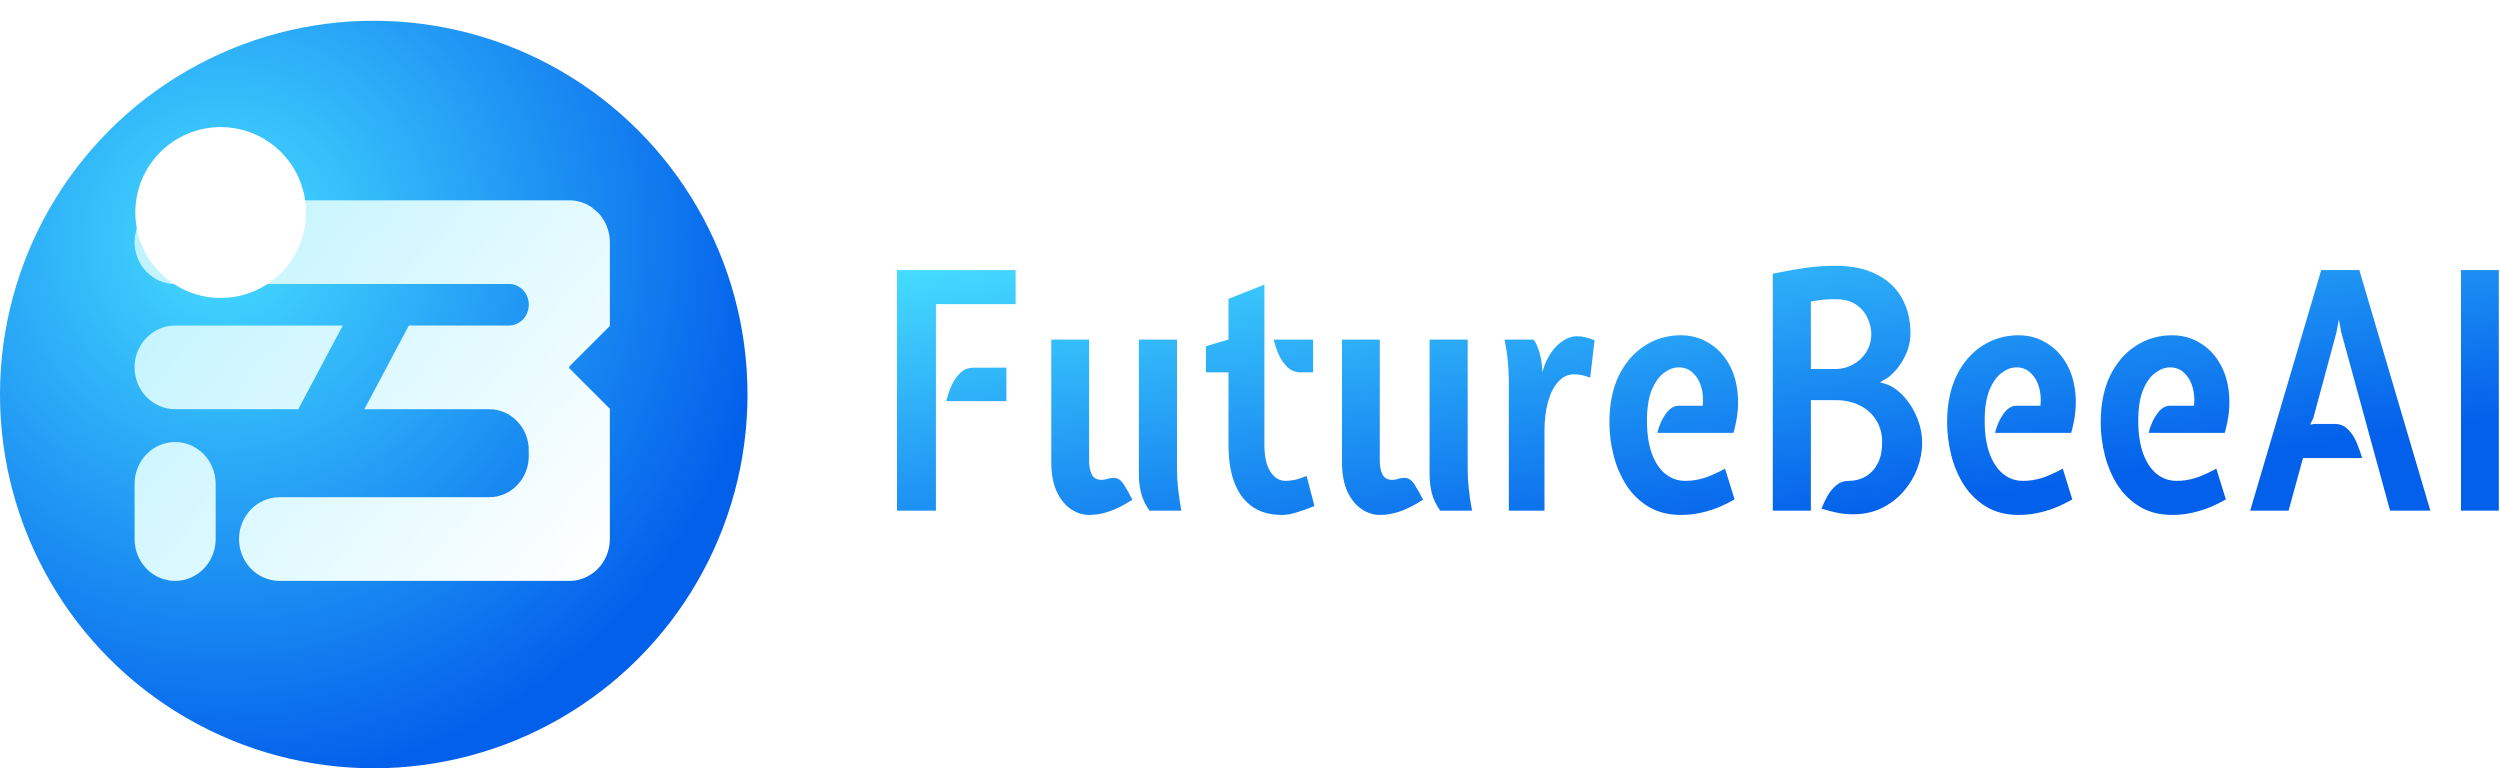
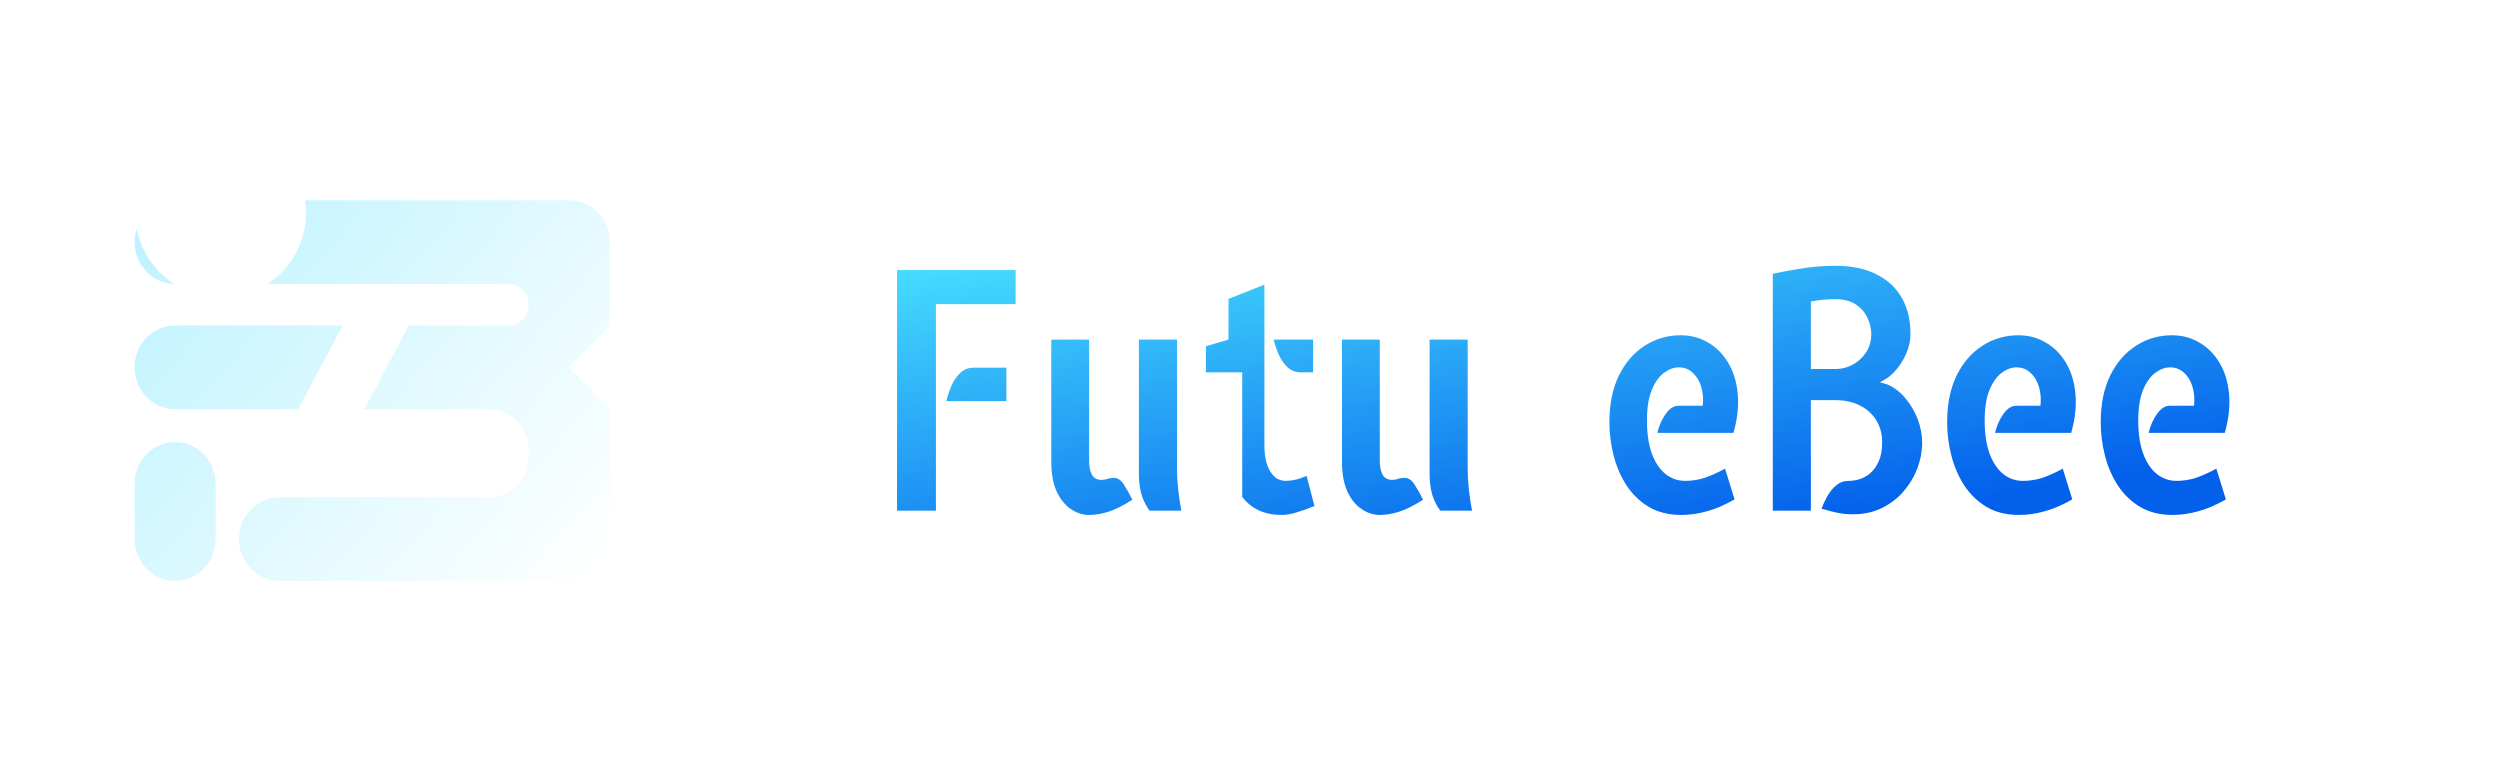
<svg xmlns="http://www.w3.org/2000/svg" width="602" height="185" viewBox="0 0 602 185" fill="none">
-   <circle cx="90" cy="95" r="90" fill="url(#paint0_radial_7610_547)" />
  <path fill-rule="evenodd" clip-rule="evenodd" d="M32.406 116.512C32.406 110.949 36.777 106.442 42.169 106.442C47.561 106.442 51.932 110.949 51.932 116.512V129.806C51.932 135.369 47.561 139.88 42.169 139.88C36.777 139.88 32.406 135.369 32.406 129.806V116.512ZM32.406 88.462C32.406 82.899 36.777 78.388 42.169 78.388H82.53L71.822 98.536H42.169C36.777 98.536 32.406 94.025 32.406 88.462ZM122.531 78.388L122.434 78.384L98.446 78.388L87.737 98.536H117.629H117.759L118.735 98.586C123.238 99.058 126.815 102.75 127.273 107.394L127.324 108.405L127.312 108.61L127.324 109.729V109.863L127.273 110.873C126.815 115.518 123.238 119.21 118.735 119.682L117.759 119.732H67.322C61.93 119.732 57.559 124.243 57.559 129.806C57.559 135.369 61.93 139.88 67.322 139.88H137.087C142.477 139.88 146.85 135.369 146.85 129.806V98.427L137.075 88.663L137.087 88.462L137.075 88.262L146.85 78.497V58.312C146.85 55.53 145.755 53.011 143.988 51.188L143.58 50.84L142.545 49.958C140.986 48.872 139.107 48.238 137.087 48.238H42.169C36.777 48.238 32.406 52.748 32.406 58.312C32.406 63.875 36.777 68.385 42.169 68.385H122.88L123.022 68.394C125.276 68.627 127.069 70.465 127.297 72.775L127.324 73.276L127.318 73.376L127.324 73.447L127.297 73.953C127.069 76.279 125.276 78.125 123.022 78.363L122.531 78.388Z" fill="url(#paint1_linear_7610_547)" />
  <g filter="url(#filter0_f_7610_547)">
    <ellipse cx="53.139" cy="51.175" rx="20.553" ry="20.571" fill="white" />
  </g>
-   <path d="M592.607 122.964V65.036H601.714V122.964H592.607Z" fill="url(#paint2_linear_7610_547)" />
-   <path d="M541.85 122.964L558.951 65.036H568.123L585.224 122.964H575.527L563.734 79.856L563.21 76.908L562.62 80.016L557.051 100.653L556.264 102.247L557.247 102.088H562.227C563.493 102.088 564.553 102.526 565.404 103.402C566.278 104.279 566.977 105.355 567.501 106.629C568.047 107.904 568.473 109.126 568.779 110.295H554.561L551.089 122.964H541.85Z" fill="url(#paint3_linear_7610_547)" />
  <path d="M523.148 124C520.156 124 517.568 123.362 515.384 122.088C513.2 120.786 511.398 119.06 509.978 116.908C508.581 114.73 507.543 112.327 506.866 109.697C506.189 107.041 505.851 104.372 505.851 101.689C505.851 97.307 506.615 93.548 508.144 90.414C509.694 87.28 511.769 84.89 514.368 83.243C516.967 81.57 519.85 80.733 523.017 80.733C525.441 80.733 527.636 81.317 529.601 82.486C531.589 83.628 533.205 85.248 534.45 87.347C535.716 89.445 536.481 91.928 536.743 94.797C537.027 97.665 536.688 100.813 535.727 104.239H517.382C517.841 102.406 518.529 100.866 519.446 99.618C520.363 98.343 521.379 97.705 522.492 97.705H528.324C528.498 96.085 528.378 94.571 527.963 93.163C527.548 91.756 526.871 90.627 525.932 89.777C525.015 88.9 523.89 88.462 522.558 88.462C521.357 88.462 520.167 88.9 518.987 89.777C517.808 90.653 516.825 92.034 516.039 93.92C515.274 95.806 514.892 98.263 514.892 101.291C514.892 104.345 515.274 106.961 516.039 109.139C516.825 111.291 517.906 112.938 519.282 114.08C520.68 115.222 522.296 115.793 524.13 115.793C525.637 115.793 527.133 115.567 528.618 115.115C530.104 114.637 531.796 113.88 533.696 112.845L535.989 120.255C533.631 121.609 531.403 122.566 529.306 123.123C527.232 123.708 525.179 124 523.148 124Z" fill="url(#paint4_linear_7610_547)" />
  <path d="M486.165 124C483.173 124 480.585 123.362 478.401 122.088C476.217 120.786 474.415 119.06 472.996 116.908C471.598 114.73 470.561 112.327 469.884 109.697C469.207 107.041 468.868 104.372 468.868 101.689C468.868 97.307 469.632 93.548 471.161 90.414C472.712 87.28 474.787 84.89 477.386 83.243C479.984 81.57 482.867 80.733 486.034 80.733C488.458 80.733 490.653 81.317 492.619 82.486C494.606 83.628 496.222 85.248 497.467 87.347C498.734 89.445 499.498 91.928 499.76 94.797C500.044 97.665 499.706 100.813 498.745 104.239H480.399C480.858 102.406 481.546 100.866 482.463 99.618C483.381 98.343 484.396 97.705 485.51 97.705H491.341C491.516 96.085 491.396 94.571 490.981 93.163C490.566 91.756 489.889 90.627 488.95 89.777C488.032 88.9 486.908 88.462 485.575 88.462C484.374 88.462 483.184 88.9 482.005 89.777C480.825 90.653 479.843 92.034 479.056 93.92C478.292 95.806 477.91 98.263 477.91 101.291C477.91 104.345 478.292 106.961 479.056 109.139C479.843 111.291 480.924 112.938 482.3 114.08C483.697 115.222 485.313 115.793 487.148 115.793C488.655 115.793 490.151 115.567 491.636 115.115C493.121 114.637 494.814 113.88 496.714 112.845L499.007 120.255C496.648 121.609 494.421 122.566 492.324 123.123C490.249 123.708 488.196 124 486.165 124Z" fill="url(#paint5_linear_7610_547)" />
  <path d="M446.215 123.841C445.013 123.841 443.921 123.748 442.939 123.562C441.956 123.402 440.514 123.044 438.614 122.486C438.964 121.556 439.422 120.574 439.99 119.538C440.558 118.502 441.268 117.625 442.12 116.908C442.971 116.165 443.987 115.793 445.166 115.793C445.21 115.793 445.254 115.793 445.297 115.793C445.363 115.793 445.406 115.793 445.428 115.793C446.935 115.74 448.267 115.355 449.425 114.637C450.604 113.894 451.532 112.845 452.21 111.49C452.887 110.135 453.225 108.489 453.225 106.55C453.225 104.451 452.734 102.645 451.751 101.131C450.79 99.591 449.458 98.409 447.754 97.586C446.051 96.762 444.118 96.351 441.956 96.351H436.059V122.964H426.886V65.912C429.223 65.434 431.222 65.062 432.881 64.797C434.541 64.505 436.07 64.305 437.468 64.199C438.887 64.066 440.383 64 441.956 64C445.887 64 449.196 64.691 451.882 66.072C454.568 67.426 456.599 69.325 457.975 71.769C459.351 74.213 460.039 77.068 460.039 80.335C460.039 82.274 459.537 84.213 458.532 86.151C457.527 88.09 456.217 89.684 454.601 90.932L452.701 92.048L454.535 92.606C456.13 93.296 457.549 94.385 458.794 95.873C460.061 97.36 461.055 99.046 461.775 100.932C462.496 102.818 462.856 104.717 462.856 106.629C462.856 108.675 462.474 110.72 461.71 112.765C460.945 114.784 459.842 116.629 458.401 118.303C456.96 119.976 455.212 121.317 453.16 122.327C451.107 123.336 448.792 123.841 446.215 123.841ZM436.059 88.861H441.956C443.463 88.861 444.871 88.502 446.182 87.785C447.492 87.068 448.551 86.085 449.359 84.837C450.189 83.562 450.604 82.088 450.604 80.414C450.604 79.166 450.309 77.904 449.72 76.629C449.152 75.328 448.235 74.239 446.968 73.362C445.701 72.486 444.031 72.048 441.956 72.048C440.776 72.048 439.794 72.088 439.007 72.167C438.221 72.247 437.238 72.393 436.059 72.606V88.861Z" fill="url(#paint6_linear_7610_547)" />
  <path d="M404.843 124C401.851 124 399.263 123.362 397.079 122.088C394.895 120.786 393.093 119.06 391.674 116.908C390.276 114.73 389.238 112.327 388.561 109.697C387.884 107.041 387.546 104.372 387.546 101.689C387.546 97.307 388.31 93.548 389.839 90.414C391.39 87.28 393.464 84.89 396.063 83.243C398.662 81.57 401.545 80.733 404.712 80.733C407.136 80.733 409.331 81.317 411.297 82.486C413.284 83.628 414.9 85.248 416.145 87.347C417.412 89.445 418.176 91.928 418.438 94.797C418.722 97.665 418.384 100.813 417.423 104.239H399.077C399.536 102.406 400.224 100.866 401.141 99.618C402.058 98.343 403.074 97.705 404.188 97.705H410.019C410.194 96.085 410.074 94.571 409.659 93.163C409.244 91.756 408.567 90.627 407.627 89.777C406.71 88.9 405.585 88.462 404.253 88.462C403.052 88.462 401.862 88.9 400.682 89.777C399.503 90.653 398.52 92.034 397.734 93.92C396.97 95.806 396.588 98.263 396.588 101.291C396.588 104.345 396.97 106.961 397.734 109.139C398.52 111.291 399.601 112.938 400.977 114.08C402.375 115.222 403.991 115.793 405.826 115.793C407.333 115.793 408.829 115.567 410.314 115.115C411.799 114.637 413.491 113.88 415.391 112.845L417.685 120.255C415.326 121.609 413.098 122.566 411.002 123.123C408.927 123.708 406.874 124 404.843 124Z" fill="url(#paint7_linear_7610_547)" />
-   <path d="M363.328 122.964V91.809C363.328 90.321 363.252 88.741 363.099 87.068C362.946 85.394 362.673 83.628 362.28 81.769H369.225C369.596 82.114 369.989 82.845 370.404 83.96C370.819 85.076 371.103 86.311 371.256 87.665L371.387 89.578L372.042 87.665C372.938 85.54 374.084 83.894 375.482 82.725C376.902 81.556 378.31 80.972 379.708 80.972C380.407 80.972 381.095 81.052 381.772 81.211C382.449 81.371 383.181 81.61 383.967 81.928L382.919 90.932C382.045 90.614 381.313 90.401 380.724 90.295C380.134 90.189 379.577 90.135 379.053 90.135C377.568 90.135 376.29 90.733 375.22 91.928C374.15 93.097 373.331 94.704 372.763 96.749C372.195 98.794 371.911 101.131 371.911 103.761V122.964H363.328Z" fill="url(#paint8_linear_7610_547)" />
  <path d="M332.253 124C330.746 124 329.294 123.535 327.896 122.606C326.498 121.676 325.352 120.268 324.456 118.382C323.583 116.47 323.146 114.066 323.146 111.171V81.769H332.253V111.012C332.253 112.313 332.472 113.402 332.908 114.279C333.367 115.129 334.153 115.554 335.267 115.554C335.704 115.554 336.119 115.487 336.512 115.355C336.905 115.195 337.407 115.102 338.019 115.076C339.045 114.996 339.919 115.54 340.64 116.709C341.382 117.851 342.059 119.06 342.671 120.335C340.509 121.716 338.609 122.672 336.971 123.203C335.333 123.734 333.76 124 332.253 124ZM346.798 122.964C345.794 121.53 345.117 120.109 344.767 118.701C344.418 117.293 344.243 115.793 344.243 114.199V81.769H353.416V112.924C353.416 114.385 353.503 115.952 353.678 117.625C353.853 119.299 354.115 121.078 354.464 122.964H346.798Z" fill="url(#paint9_linear_7610_547)" />
-   <path d="M308.661 124C304.512 124 301.334 122.552 299.128 119.657C296.922 116.762 295.819 112.606 295.819 107.187V89.657H290.381V83.363L295.819 81.769V71.968L304.468 68.542V107.187C304.468 109.896 304.937 112.008 305.877 113.522C306.816 115.036 308.05 115.793 309.578 115.793C310.212 115.793 310.932 115.713 311.741 115.554C312.549 115.394 313.51 115.076 314.623 114.598L316.523 121.849C314.885 122.513 313.433 123.031 312.166 123.402C310.922 123.801 309.753 124 308.661 124ZM313.247 89.657C311.981 89.657 310.911 89.246 310.037 88.422C309.163 87.599 308.454 86.576 307.908 85.355C307.384 84.133 306.979 82.938 306.696 81.769H316.196V89.657H313.247Z" fill="url(#paint10_linear_7610_547)" />
+   <path d="M308.661 124C304.512 124 301.334 122.552 299.128 119.657V89.657H290.381V83.363L295.819 81.769V71.968L304.468 68.542V107.187C304.468 109.896 304.937 112.008 305.877 113.522C306.816 115.036 308.05 115.793 309.578 115.793C310.212 115.793 310.932 115.713 311.741 115.554C312.549 115.394 313.51 115.076 314.623 114.598L316.523 121.849C314.885 122.513 313.433 123.031 312.166 123.402C310.922 123.801 309.753 124 308.661 124ZM313.247 89.657C311.981 89.657 310.911 89.246 310.037 88.422C309.163 87.599 308.454 86.576 307.908 85.355C307.384 84.133 306.979 82.938 306.696 81.769H316.196V89.657H313.247Z" fill="url(#paint10_linear_7610_547)" />
  <path d="M262.255 124C260.748 124 259.296 123.535 257.898 122.606C256.5 121.676 255.354 120.268 254.458 118.382C253.585 116.47 253.148 114.066 253.148 111.171V81.769H262.255V111.012C262.255 112.313 262.474 113.402 262.91 114.279C263.369 115.129 264.155 115.554 265.269 115.554C265.706 115.554 266.121 115.487 266.514 115.355C266.907 115.195 267.409 115.102 268.021 115.076C269.047 114.996 269.921 115.54 270.642 116.709C271.384 117.851 272.061 119.06 272.673 120.335C270.511 121.716 268.611 122.672 266.973 123.203C265.335 123.734 263.762 124 262.255 124ZM276.8 122.964C275.796 121.53 275.119 120.109 274.769 118.701C274.42 117.293 274.245 115.793 274.245 114.199V81.769H283.418V112.924C283.418 114.385 283.505 115.952 283.68 117.625C283.855 119.299 284.117 121.078 284.466 122.964H276.8Z" fill="url(#paint11_linear_7610_547)" />
  <path d="M216 122.964V65.036H244.566V73.243H225.369V122.964H216ZM227.859 96.59C228.143 95.421 228.547 94.212 229.071 92.964C229.617 91.716 230.327 90.667 231.2 89.817C232.074 88.967 233.144 88.542 234.411 88.542H242.339V96.59H227.859Z" fill="url(#paint12_linear_7610_547)" />
  <defs>
    <filter id="filter0_f_7610_547" x="2.586" y="0.603" width="101.105" height="101.143" filterUnits="userSpaceOnUse" color-interpolation-filters="sRGB">
      <feFlood flood-opacity="0" result="BackgroundImageFix" />
      <feBlend mode="normal" in="SourceGraphic" in2="BackgroundImageFix" result="shape" />
      <feGaussianBlur stdDeviation="15" result="effect1_foregroundBlur_7610_547" />
    </filter>
    <radialGradient id="paint0_radial_7610_547" cx="0" cy="0" r="1" gradientUnits="userSpaceOnUse" gradientTransform="translate(54.056 57.695) rotate(54.867) scale(131.665 131.668)">
      <stop stop-color="#46DDFF" />
      <stop offset="1" stop-color="#0360EB" />
    </radialGradient>
    <linearGradient id="paint1_linear_7610_547" x1="42.216" y1="53.147" x2="142.027" y2="139.785" gradientUnits="userSpaceOnUse">
      <stop stop-color="#C0F3FF" />
      <stop offset="1" stop-color="white" />
    </linearGradient>
    <linearGradient id="paint2_linear_7610_547" x1="216" y1="64" x2="234.226" y2="181.165" gradientUnits="userSpaceOnUse">
      <stop stop-color="#46DDFF" />
      <stop offset="0.803" stop-color="#0360EB" />
    </linearGradient>
    <linearGradient id="paint3_linear_7610_547" x1="216" y1="64" x2="234.226" y2="181.165" gradientUnits="userSpaceOnUse">
      <stop stop-color="#46DDFF" />
      <stop offset="0.803" stop-color="#0360EB" />
    </linearGradient>
    <linearGradient id="paint4_linear_7610_547" x1="216" y1="64" x2="234.226" y2="181.165" gradientUnits="userSpaceOnUse">
      <stop stop-color="#46DDFF" />
      <stop offset="0.803" stop-color="#0360EB" />
    </linearGradient>
    <linearGradient id="paint5_linear_7610_547" x1="216" y1="64" x2="234.226" y2="181.165" gradientUnits="userSpaceOnUse">
      <stop stop-color="#46DDFF" />
      <stop offset="0.803" stop-color="#0360EB" />
    </linearGradient>
    <linearGradient id="paint6_linear_7610_547" x1="216" y1="64" x2="234.226" y2="181.165" gradientUnits="userSpaceOnUse">
      <stop stop-color="#46DDFF" />
      <stop offset="0.803" stop-color="#0360EB" />
    </linearGradient>
    <linearGradient id="paint7_linear_7610_547" x1="216" y1="64" x2="234.226" y2="181.165" gradientUnits="userSpaceOnUse">
      <stop stop-color="#46DDFF" />
      <stop offset="0.803" stop-color="#0360EB" />
    </linearGradient>
    <linearGradient id="paint8_linear_7610_547" x1="216" y1="64" x2="234.226" y2="181.165" gradientUnits="userSpaceOnUse">
      <stop stop-color="#46DDFF" />
      <stop offset="0.803" stop-color="#0360EB" />
    </linearGradient>
    <linearGradient id="paint9_linear_7610_547" x1="216" y1="64" x2="234.226" y2="181.165" gradientUnits="userSpaceOnUse">
      <stop stop-color="#46DDFF" />
      <stop offset="0.803" stop-color="#0360EB" />
    </linearGradient>
    <linearGradient id="paint10_linear_7610_547" x1="216" y1="64" x2="234.226" y2="181.165" gradientUnits="userSpaceOnUse">
      <stop stop-color="#46DDFF" />
      <stop offset="0.803" stop-color="#0360EB" />
    </linearGradient>
    <linearGradient id="paint11_linear_7610_547" x1="216" y1="64" x2="234.226" y2="181.165" gradientUnits="userSpaceOnUse">
      <stop stop-color="#46DDFF" />
      <stop offset="0.803" stop-color="#0360EB" />
    </linearGradient>
    <linearGradient id="paint12_linear_7610_547" x1="216" y1="64" x2="234.226" y2="181.165" gradientUnits="userSpaceOnUse">
      <stop stop-color="#46DDFF" />
      <stop offset="0.803" stop-color="#0360EB" />
    </linearGradient>
  </defs>
</svg>